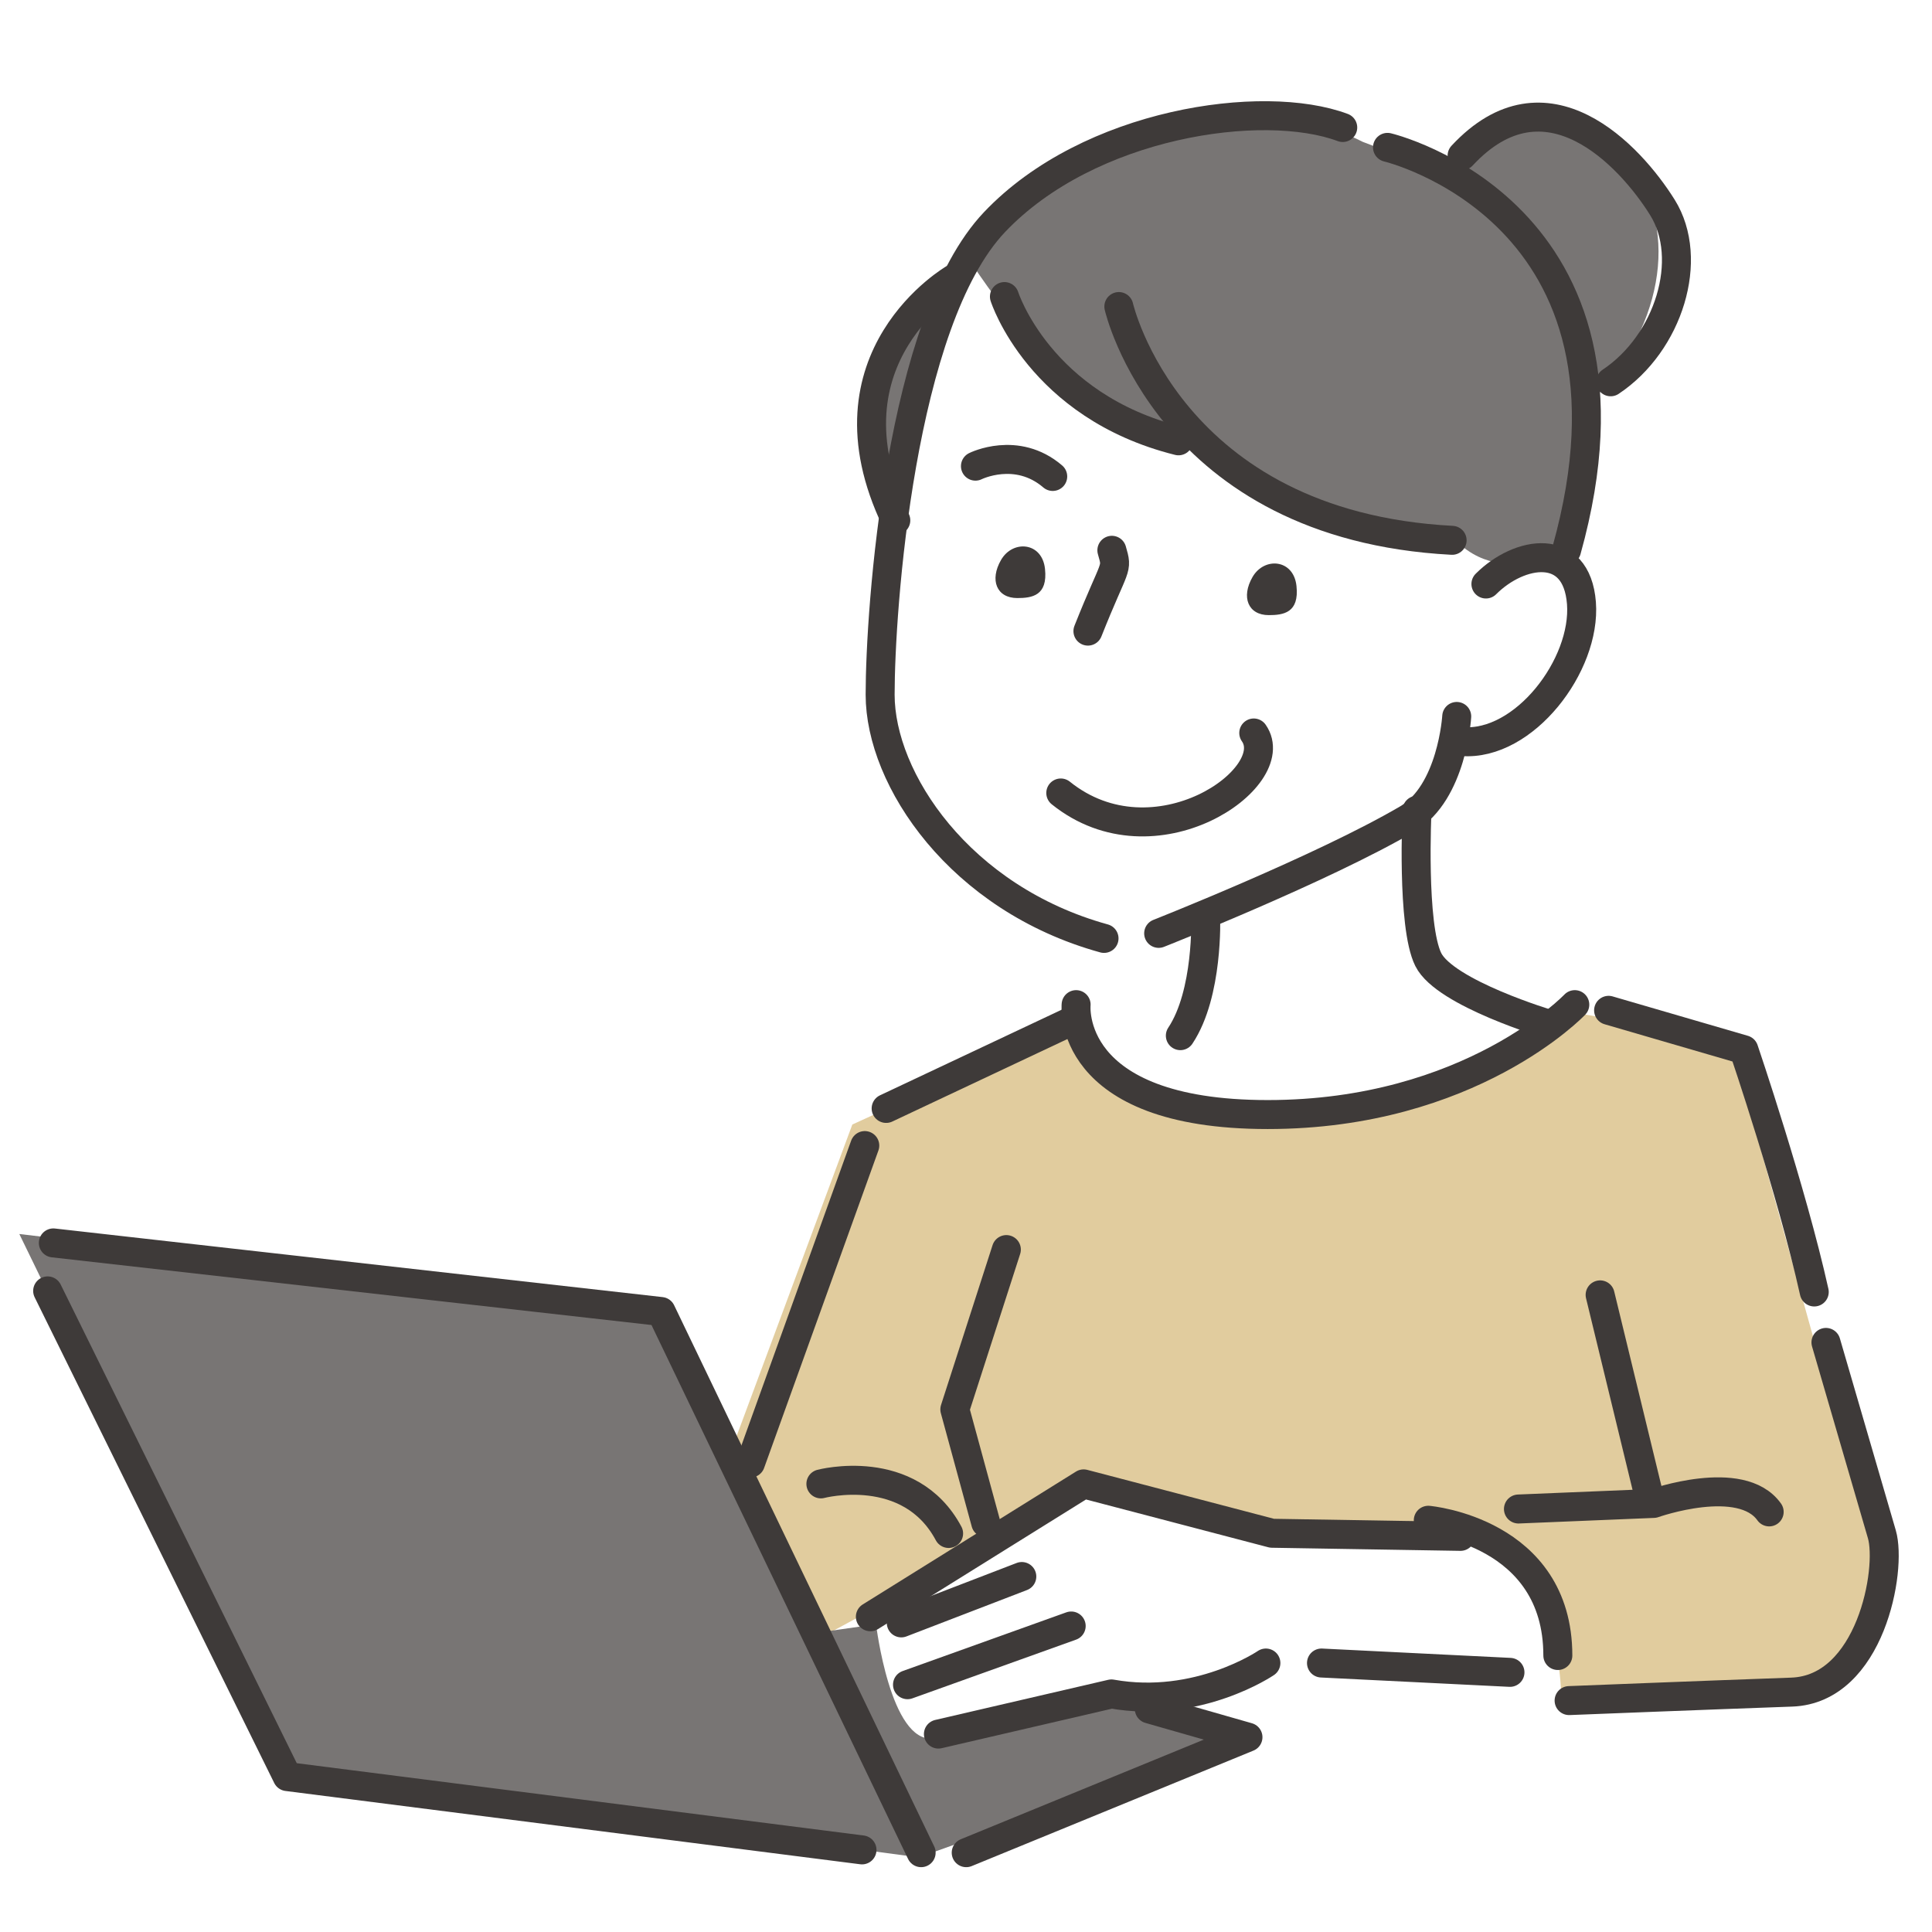
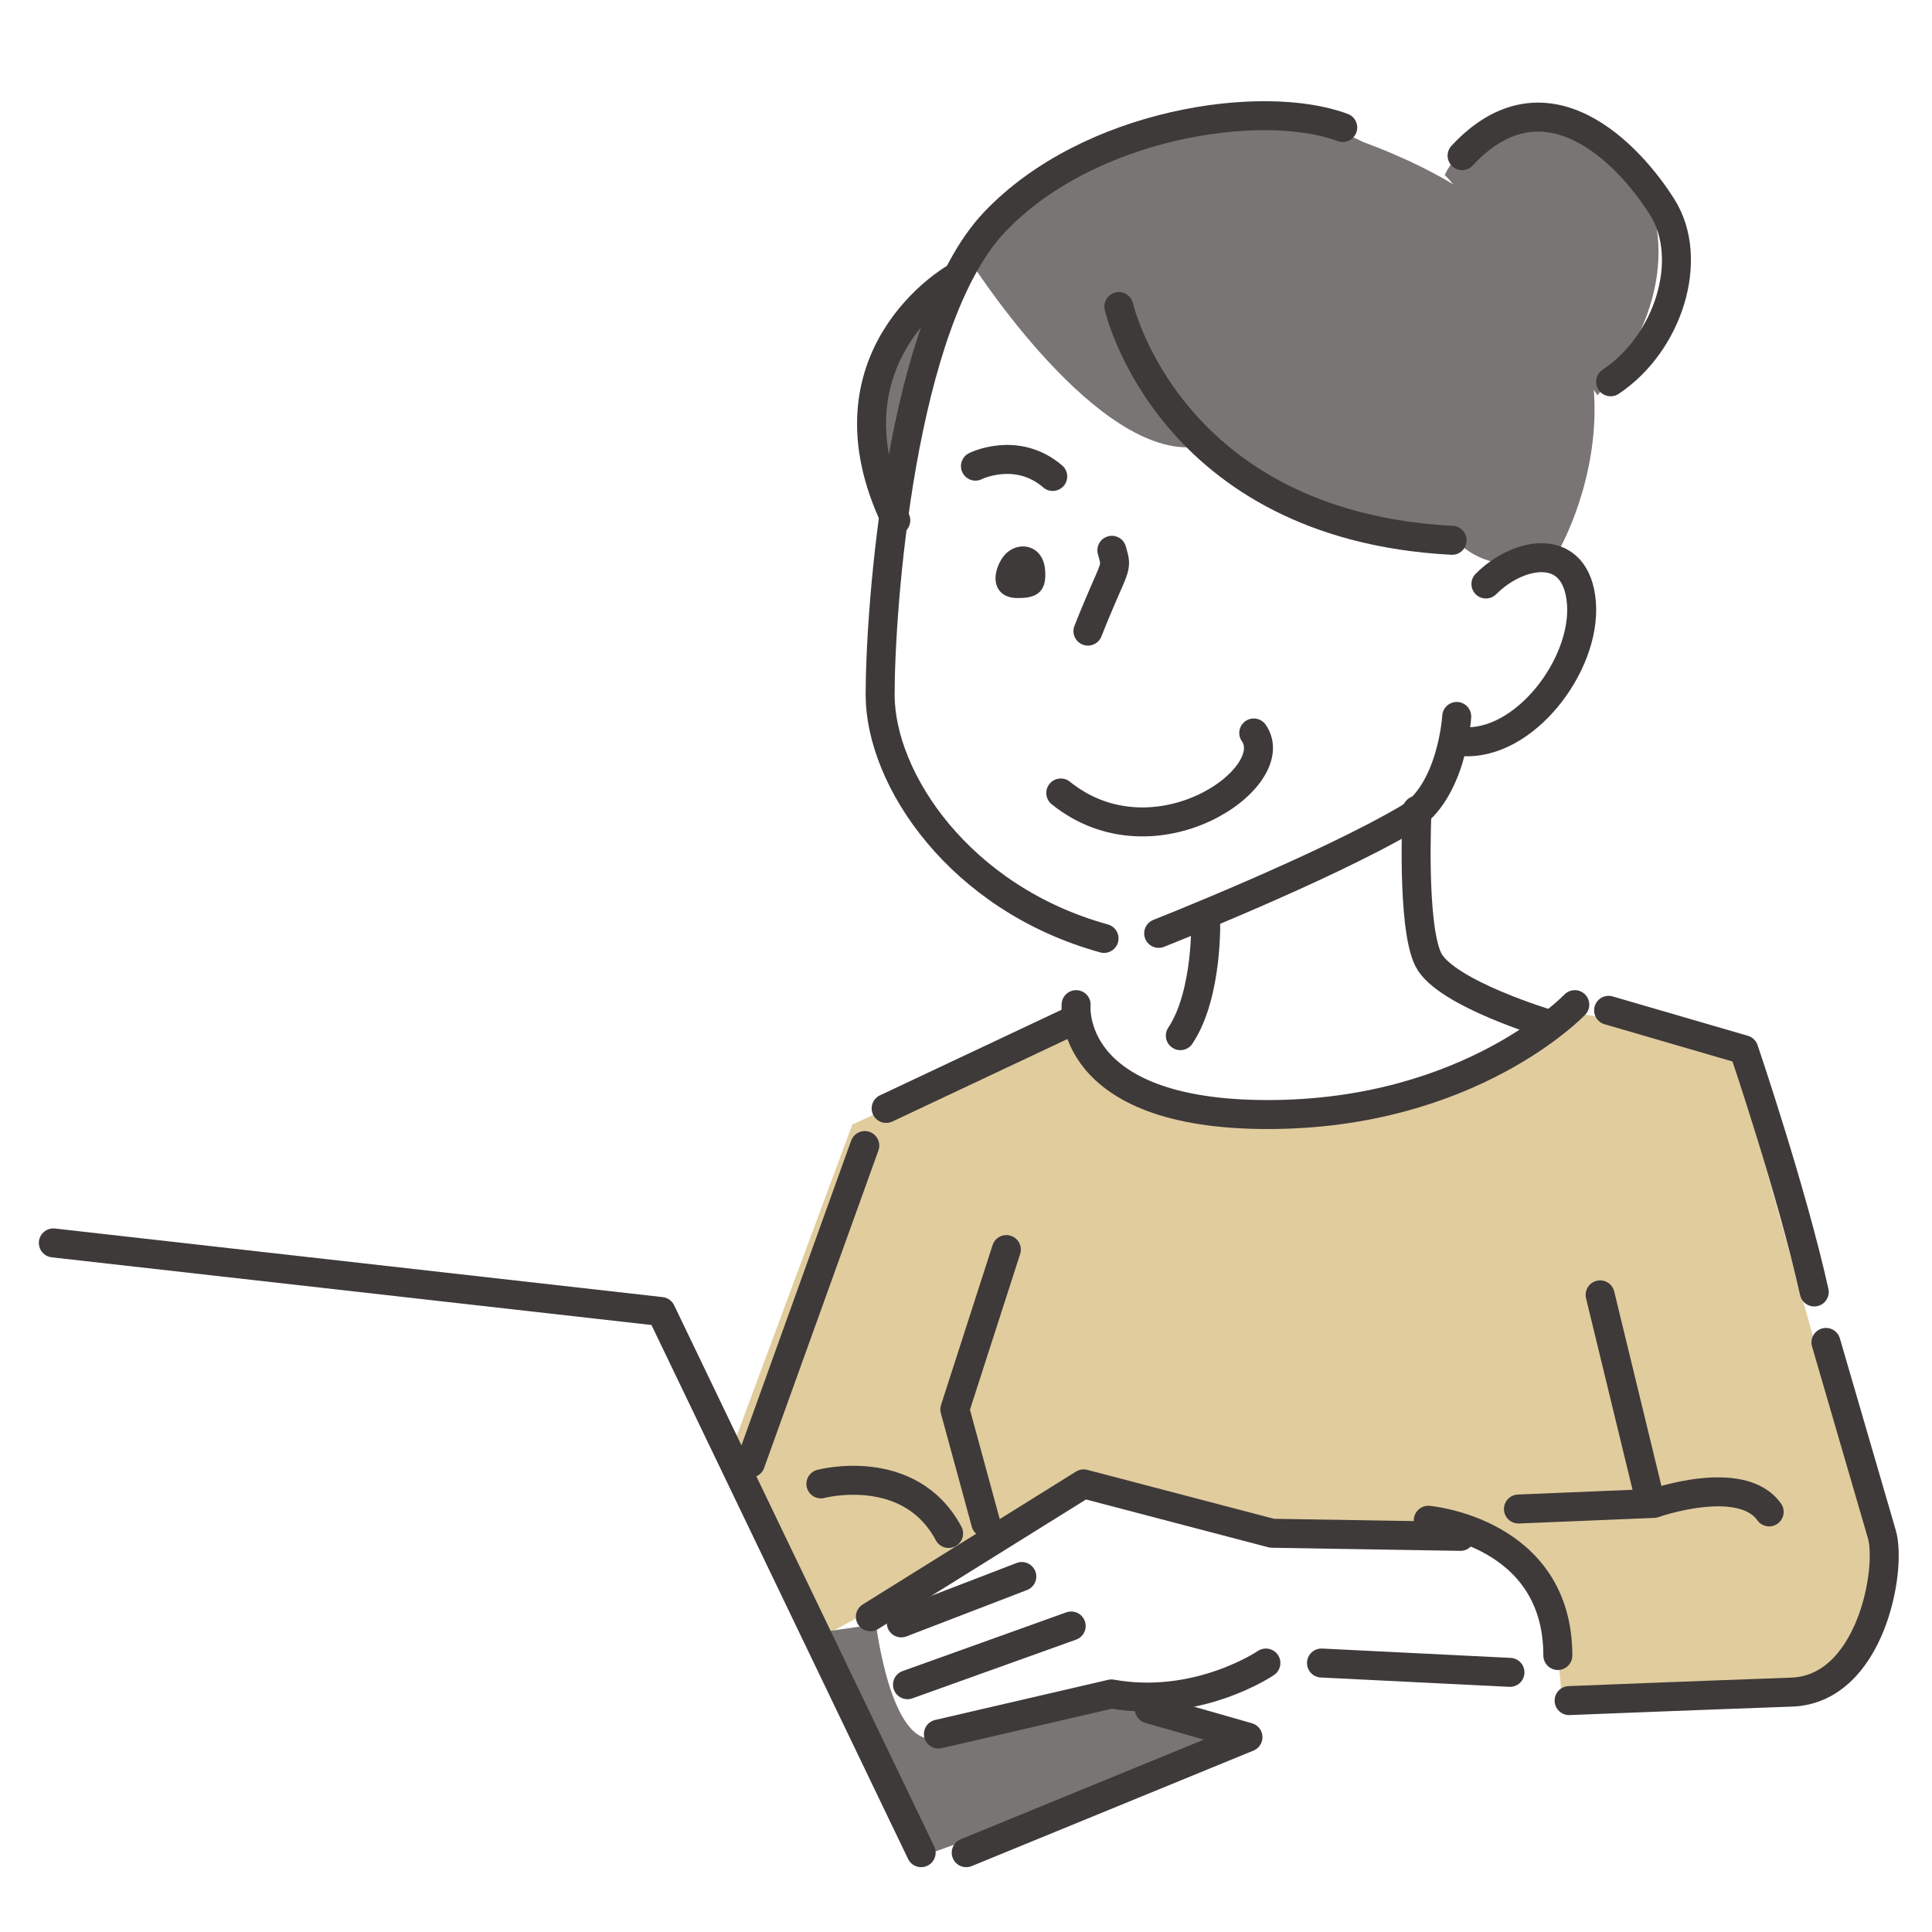
<svg xmlns="http://www.w3.org/2000/svg" id="b" width="180" height="180" viewBox="0 0 180 180">
  <g id="c">
    <path d="m90.16,23.98s11.11,17.7,20.48,17.7c7.98,5.55,20.13,9.03,24.99,8.68,2.78,2.78,5.9,2.08,5.9,2.08l3.82-1.39s14.58-25.69-18.4-37.84c-12.84-6.6-34.37,1.39-36.8,10.76Z" fill="#787574" stroke-width="0" />
    <path d="m88.42,27.45c-4.86,2.43-9.72,13.19-4.51,18.4,3.12-13.19,4.86-17.7,4.51-18.4Z" fill="#787574" stroke-width="0" />
    <path d="m134.59,16.35c2.08-4.86,11.8-6.25,16.66-1.39s4.51,14.23-2.43,21.87c-9.37-14.93-14.23-20.83-14.23-20.48Z" fill="#787574" stroke-width="0" />
    <path d="m100.68,95.02s14.19,23.06,43.9-.89c5.76.44,16.85,3.55,16.85,3.55l12.86,46.11s.44,11.08-4.43,12.41-24.39,2.66-24.39,2.66c0,0,.44-14.63-10.2-17.29-6.21.44-17.29,1.33-17.29,1.33l-15.52-4.43-26.16,14.19-8.42-16.85,11.53-31.04,21.28-9.75Z" fill="#e1cc9e" stroke-width="0" />
-     <polygon points="61.66 122.06 85.61 173.05 26.19 165.07 1.8 114.97 61.66 122.06" fill="#787574" stroke-width="0" />
    <path d="m75.41,152.22l6.21-.89s1.33,11.08,5.32,10.64,17.29-3.55,17.29-3.55l11.08,3.99-29.71,10.64-10.2-20.84Z" fill="#787574" stroke-width="0" />
    <path d="m125.1,11.88c-7.42-2.78-23.64-.46-32.44,8.81-8.81,9.27-10.66,36.15-10.66,44.03s7.42,19,20.86,22.71" fill="none" stroke="#3e3a39" stroke-linecap="round" stroke-linejoin="round" stroke-width="2.7" />
    <path d="m135.72,66.75s-.42,7.1-4.6,9.55c-7.94,4.65-23.17,10.66-23.17,10.66" fill="none" stroke="#3e3a39" stroke-linecap="round" stroke-linejoin="round" stroke-width="2.7" />
    <path d="m138.44,54.41c3.11-3.11,8.45-4,8.9,1.78.44,5.78-5.34,13.35-11.12,12.9" fill="none" stroke="#3e3a39" stroke-linecap="round" stroke-linejoin="round" stroke-width="2.7" />
-     <path d="m129.27,13.73s25.49,6.02,16.68,37.54" fill="none" stroke="#3e3a39" stroke-linecap="round" stroke-linejoin="round" stroke-width="2.7" />
    <path d="m136.22,14.5c7.83-8.43,15.65,0,18.66,4.82s.6,12.64-4.82,16.25" fill="none" stroke="#3e3a39" stroke-linecap="round" stroke-linejoin="round" stroke-width="2.7" />
-     <path d="m93.58,27.63s3.24,10.2,16.22,13.44" fill="none" stroke="#3e3a39" stroke-linecap="round" stroke-linejoin="round" stroke-width="2.7" />
    <path d="m104.24,28.56s4.63,20.39,31.05,21.78" fill="none" stroke="#3e3a39" stroke-linecap="round" stroke-linejoin="round" stroke-width="2.7" />
    <path d="m103.59,51.27c.56,1.95.34,1.06-2.23,7.53" fill="none" stroke="#3e3a39" stroke-linecap="round" stroke-linejoin="round" stroke-width="2.7" />
-     <path d="m118.21,57.31c-1.93,0-2.6-1.68-1.51-3.56s3.82-1.67,4.09.84-1.22,2.72-2.59,2.72Z" fill="#3e3a39" stroke-width="0" />
    <path d="m94.78,55.72c-1.93,0-2.6-1.68-1.51-3.56s3.82-1.67,4.09.84-1.22,2.72-2.59,2.72Z" fill="#3e3a39" stroke-width="0" />
    <path d="m112.33,85.47s.26,7.09-2.36,11.02" fill="none" stroke="#3e3a39" stroke-linecap="round" stroke-linejoin="round" stroke-width="2.7" />
    <path d="m132.02,75.49s-.52,10.76,1.05,13.91,11.29,6.04,11.29,6.04" fill="none" stroke="#3e3a39" stroke-linecap="round" stroke-linejoin="round" stroke-width="2.7" />
    <path d="m146.72,93.6s-9.71,10.24-28.61,10.24-17.85-10.24-17.85-10.24" fill="none" stroke="#3e3a39" stroke-linecap="round" stroke-linejoin="round" stroke-width="2.7" />
    <path d="m149.87,94.13l12.6,3.67s4.46,13.12,6.56,22.57" fill="none" stroke="#3e3a39" stroke-linecap="round" stroke-linejoin="round" stroke-width="2.7" />
    <path d="m170.12,125.07s3.36,11.53,5.21,17.88c.95,3.28-1.05,14.44-8.4,14.7s-20.74.79-20.74.79" fill="none" stroke="#3e3a39" stroke-linecap="round" stroke-linejoin="round" stroke-width="2.7" />
    <path d="m133.07,141.64s12.07,1.05,12.07,12.6" fill="none" stroke="#3e3a39" stroke-linecap="round" stroke-linejoin="round" stroke-width="2.7" />
    <path d="m141.47,140.59l12.6-.52s8.14-2.89,10.76.79" fill="none" stroke="#3e3a39" stroke-linecap="round" stroke-linejoin="round" stroke-width="2.7" />
    <line x1="149.08" y1="120.64" x2="153.54" y2="139.01" fill="none" stroke="#3e3a39" stroke-linecap="round" stroke-linejoin="round" stroke-width="2.7" />
    <line x1="99.56" y1="95.26" x2="82.56" y2="103.27" fill="none" stroke="#3e3a39" stroke-linecap="round" stroke-linejoin="round" stroke-width="2.7" />
    <line x1="80.57" y1="106.73" x2="69.92" y2="136.31" fill="none" stroke="#3e3a39" stroke-linecap="round" stroke-linejoin="round" stroke-width="2.7" />
    <polyline points="4.97 115.8 61.59 122.19 85.82 172.61" fill="none" stroke="#3e3a39" stroke-linecap="round" stroke-linejoin="round" stroke-width="2.7" />
-     <polyline points="4.44 120.27 26.76 165.52 80.31 172.35" fill="none" stroke="#3e3a39" stroke-linecap="round" stroke-linejoin="round" stroke-width="2.7" />
    <line x1="123.12" y1="154.94" x2="140.68" y2="155.81" fill="none" stroke="#3e3a39" stroke-linecap="round" stroke-linejoin="round" stroke-width="2.7" />
    <polyline points="136.07 143.14 118.51 142.85 100.96 138.25 81.09 150.63" fill="none" stroke="#3e3a39" stroke-linecap="round" stroke-linejoin="round" stroke-width="2.7" />
    <path d="m117.94,154.94s-6.33,4.32-14.39,2.88l-16.12,3.74" fill="none" stroke="#3e3a39" stroke-linecap="round" stroke-linejoin="round" stroke-width="2.7" />
    <line x1="99.8" y1="151.49" x2="84.55" y2="156.96" fill="none" stroke="#3e3a39" stroke-linecap="round" stroke-linejoin="round" stroke-width="2.7" />
    <line x1="95.2" y1="146.88" x2="83.97" y2="151.2" fill="none" stroke="#3e3a39" stroke-linecap="round" stroke-linejoin="round" stroke-width="2.7" />
    <polyline points="90.02 172.61 116.27 161.85 107.08 159.22" fill="none" stroke="#3e3a39" stroke-linecap="round" stroke-linejoin="round" stroke-width="2.7" />
    <polyline points="93.76 116.42 88.96 131.31 91.84 141.88" fill="none" stroke="#3e3a39" stroke-linecap="round" stroke-linejoin="round" stroke-width="2.7" />
    <path d="m90.88,43.43s3.84-1.92,7.2.96" fill="none" stroke="#3e3a39" stroke-linecap="round" stroke-linejoin="round" stroke-width="2.7" />
    <path d="m88.95,25.91s-12.81,7.32-5.49,22.57" fill="none" stroke="#3e3a39" stroke-linecap="round" stroke-linejoin="round" stroke-width="2.7" />
    <path d="m98.83,73.88c8.75,7.04,20.89-1.46,17.98-5.59" fill="none" stroke="#3e3a39" stroke-linecap="round" stroke-linejoin="round" stroke-width="2.7" />
    <path d="m76.48,138.25s8.26-2.19,11.9,4.62" fill="none" stroke="#3e3a39" stroke-linecap="round" stroke-linejoin="round" stroke-width="2.7" />
    <rect width="180" height="180" fill="none" stroke-width="0" />
  </g>
</svg>